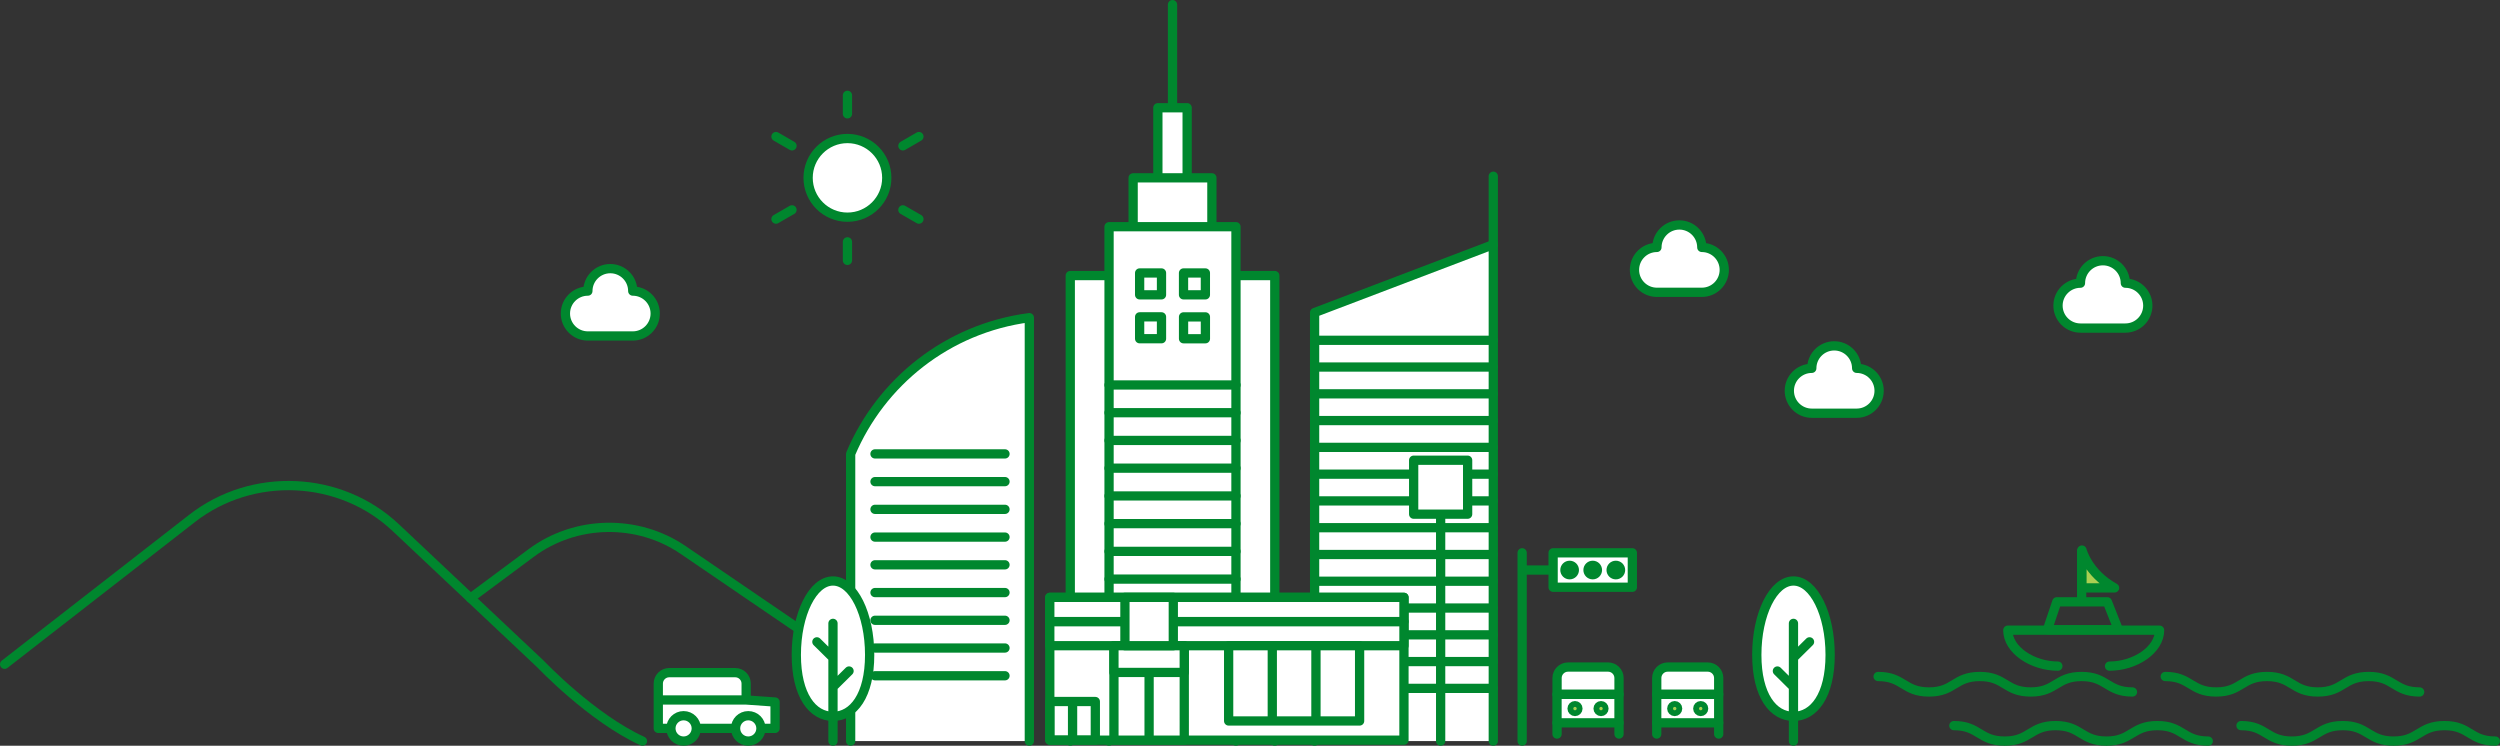
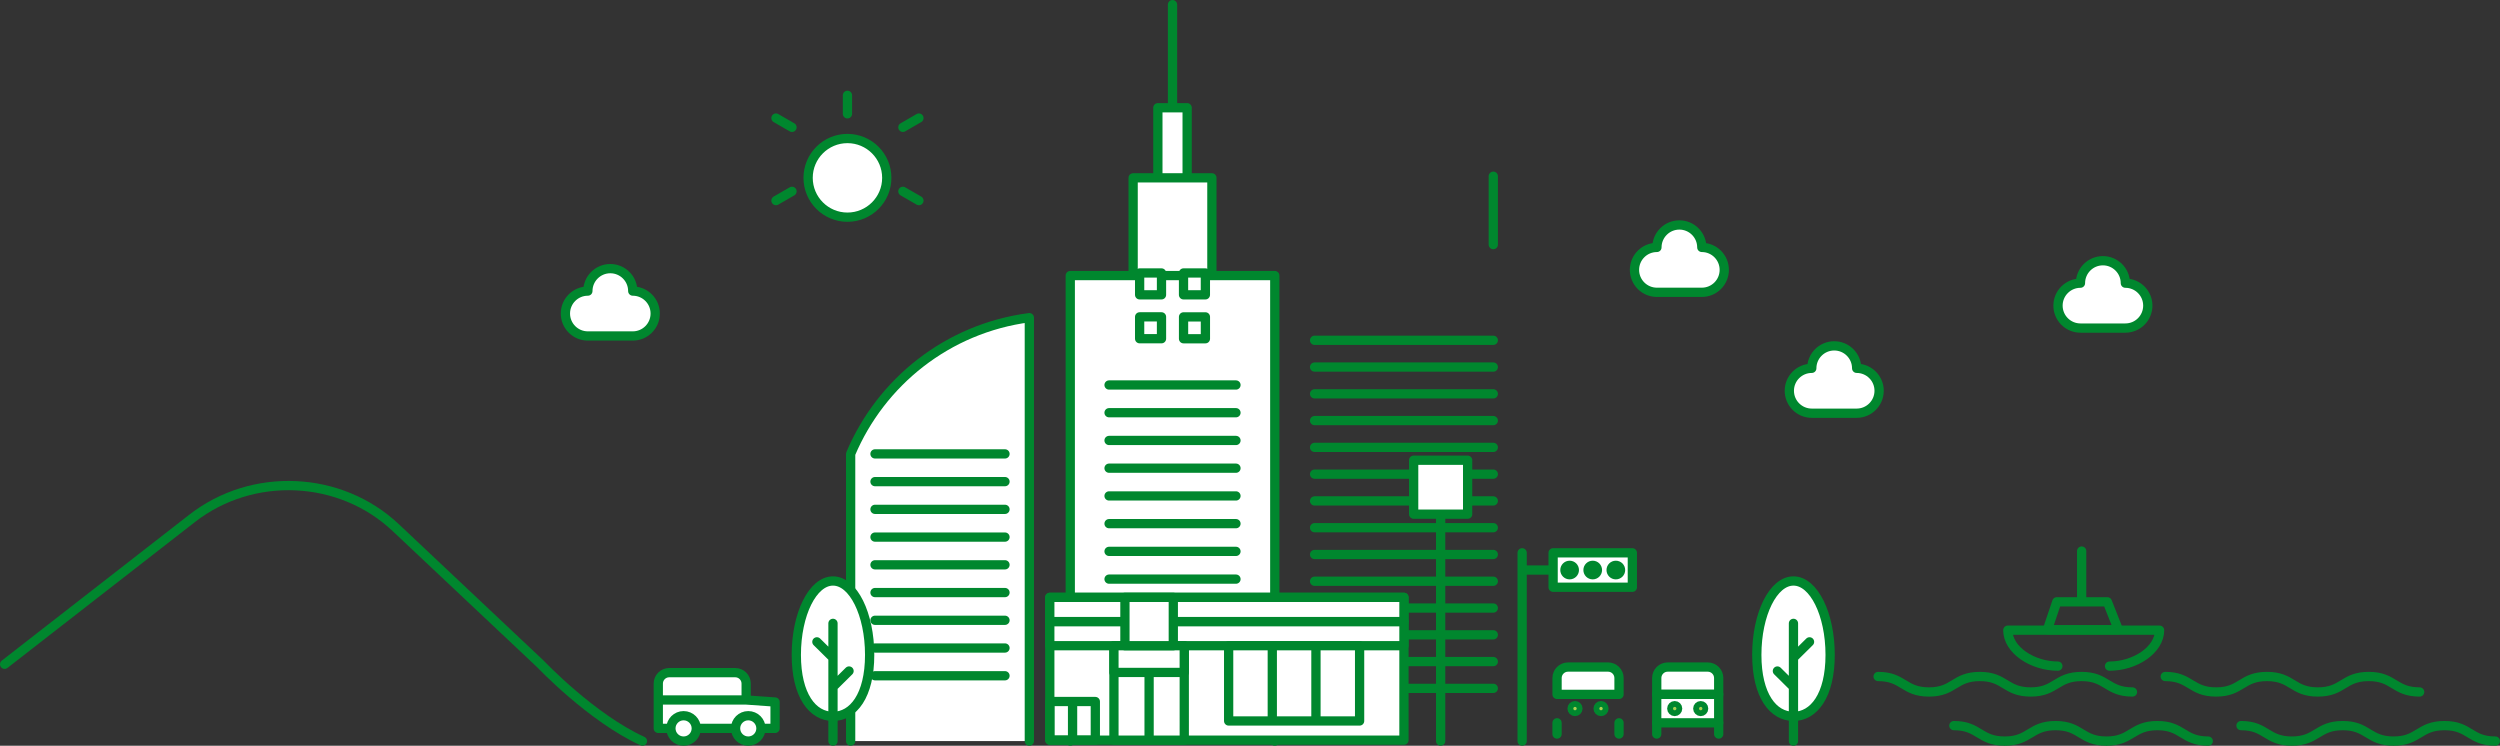
<svg xmlns="http://www.w3.org/2000/svg" id="_レイヤー_2" viewBox="0 0 1014.49 302.61">
  <rect x="0" y="0" width="1014.49" height="302.61" fill="#333333" stroke="none" />
  <defs>
    <style>.cls-3,.cls-4,.cls-5{stroke:#00872e;stroke-width:3.76px}.cls-3,.cls-5{stroke-linecap:round;stroke-linejoin:round}.cls-3{fill:#fff}.cls-4{fill:#aacf52;stroke-miterlimit:10}.cls-5{fill:none}</style>
  </defs>
  <g id="contents">
    <path d="M792.87 294.45c10.32 0 10.32 6.28 20.64 6.28s10.32-6.28 20.65-6.28 10.32 6.28 20.64 6.28 10.33-6.28 20.65-6.28 10.33 6.28 20.65 6.28m13.29-6.28c10.32 0 10.32 6.28 20.64 6.28s10.32-6.28 20.64-6.28 10.32 6.28 20.64 6.28 10.32-6.28 20.65-6.28 10.33 6.28 20.65 6.28m-133.96-26.21c10.32 0 10.32 6.28 20.64 6.28s10.32-6.28 20.65-6.28 10.32 6.28 20.64 6.28 10.33-6.28 20.65-6.28 10.33 6.28 20.65 6.28m-219.75-6.28c10.32 0 10.32 6.28 20.64 6.28s10.32-6.28 20.64-6.28 10.32 6.28 20.64 6.28 10.33-6.28 20.65-6.28 10.32 6.28 20.65 6.28m-30.27-10.49c-10.31 0-20.31-6.56-20.31-14.58h61.58c0 8.02-10 14.58-20.31 14.58m-11.31-26.29v-20.4" class="cls-5" />
-     <path d="M844.85 223.21s2.36 9.34 13.23 15.35h-13.23z" style="stroke:#00872e;stroke-width:3.76px;stroke-linecap:round;stroke-linejoin:round;fill:#aacf52" />
    <path d="M859.62 255.52h-28.79l3.81-11.3h20.51zM260.7 300.73c-20.71-9.46-41.27-31.18-41.27-31.18l-58.86-55.46c-22.51-21.21-58.09-22.82-82.6-3.75L1.88 269.55" class="cls-5" />
-     <path d="m190.93 242.7 24.64-18.31c18.01-13.39 43.08-13.88 61.65-1.21l67.97 46.37" class="cls-5" />
    <circle cx="343.89" cy="72.17" r="15.96" class="cls-3" />
-     <path d="M343.89 46.19v-7.51m0 59.47v7.51m-22.5-46.48-6.5-3.76m51.5 29.74 6.5 3.75m-51.5-3.75-6.5 3.75m51.5-29.73 6.5-3.76" class="cls-5" />
-     <path d="M533.46 300.73V126.84l72.51-27.59v201.48" class="cls-3" />
+     <path d="M343.89 46.19v-7.51m0 59.47m-22.5-46.48-6.5-3.76m51.5 29.74 6.5 3.75m-51.5-3.75-6.5 3.75m51.5-29.73 6.5-3.76" class="cls-5" />
    <path d="M605.97 71.51v27.74M533.46 257.6h72.51m-72.51 10.87h72.51m-72.51 10.86h72.51m-72.51-141.24h72.51m-72.51 10.86h72.51m-72.51 10.87h72.51m-72.51 10.86h72.51m-72.51 10.87h72.51m-72.51 10.86h72.51m-72.51 10.87h72.51m-72.51 10.86h72.51m-72.51 10.87h72.51m-72.51 10.86h72.51m-72.51 10.87h72.51" class="cls-5" />
    <path d="M417.7 300.73V128.91c-33.35 4.37-60.25 26.23-72.51 55.27v116.55" class="cls-3" />
    <path d="M355.07 184.19h52.75m-52.75 11.25h52.75m-52.75 11.25h52.75m-52.75 11.26h52.75m-52.75 11.25h52.75m-52.75 11.26h52.75m-52.75 11.25h52.75m-52.75 11.25h52.75m-52.75 11.26h52.75M475.8 1.88V61.1" class="cls-5" />
    <path d="M469.86 43.72h11.88v34.77h-11.88z" class="cls-3" />
    <path d="M459.82 72.17h31.96v198.82h-31.96z" class="cls-3" />
    <path d="M434.31 300.73v-188.9h82.99v188.9" class="cls-3" />
-     <path d="M450.05 300.73V92h51.5v208.73" class="cls-3" />
    <path d="M450.05 156.23h51.5m-51.5 11.25h51.5m-51.5 11.26h51.5m-51.5 11.25h51.5m-51.5 11.26h51.5m-51.5 11.25h51.5m-51.5 11.25h51.5m-51.5 11.26h51.5m-51.5 11.25h51.5m-51.5 11.26h51.5m-51.5 11.25h51.5m-51.5 11.25h51.5" class="cls-5" />
    <path d="M480.28 137.46v-8.87h8.87v8.87zm-.01-17.82v-8.87h8.87v8.87zm-17.81 17.81v-8.87h8.87v8.87zm0-17.81v-8.87h8.87v8.87zm107.26 180.71H426v-57.94h143.72z" class="cls-3" />
    <path d="M569.72 262.03H426v-9.81h143.72z" class="cls-3" />
    <path d="M569.72 252.22H426v-9.81h143.72zm-89.15 48.13H466.3v-38.31h14.27zm-14.27 0h-14.27v-38.31h14.27zm85.42-7.78h-17.71v-30.54h17.71zm-17.72 0h-17.71v-30.54H534zm-17.71 0h-17.71v-30.54h17.71z" class="cls-3" />
    <path d="M435.24 300.35h-9.23v-15.67h9.23zm9.24 0h-9.23v-15.67h9.23z" class="cls-5" />
    <path d="M480.56 272.88h-28.53v-10.85h28.53z" class="cls-3" />
    <path d="M584.61 198.76v101.97" class="cls-5" />
    <path d="M595.56 208.65h-21.9v-21.9h21.9zM456.49 242.4h19.63v19.63h-19.63zm286.17 23.35c0 16.56-6.66 24.95-14.88 24.95s-14.88-8.39-14.88-24.95 6.66-29.99 14.88-29.99 14.88 13.43 14.88 29.99" class="cls-3" />
    <path d="M727.78 300.73v-47.77m0 25.79-6.52-6.46m6.52-5.38 6.52-6.45" class="cls-5" />
    <path d="M323.14 265.75c0 16.56 6.66 24.95 14.88 24.95s14.88-8.39 14.88-24.95-6.66-29.99-14.88-29.99-14.88 13.43-14.88 29.99" class="cls-3" />
    <path d="M338.02 300.73v-47.77m0 25.79 6.52-6.46m-6.52-5.38-6.53-6.45" class="cls-5" />
    <path d="M690.59 118.62c5.03 0 9.11-4.08 9.11-9.11s-4.08-9.11-9.11-9.11c0-5.03-4.08-9.11-9.11-9.11s-9.11 4.08-9.11 9.11c-5.03 0-9.11 4.08-9.11 9.11s4.08 9.11 9.11 9.11h18.21Zm62.84 49.06c5.03 0 9.11-4.08 9.11-9.11s-4.08-9.11-9.11-9.11c0-5.03-4.08-9.11-9.11-9.11s-9.11 4.08-9.11 9.11c-5.03 0-9.11 4.08-9.11 9.11s4.08 9.11 9.11 9.11h18.21Zm-496.66-31.34c5.03 0 9.11-4.08 9.11-9.11s-4.08-9.11-9.11-9.11c0-5.03-4.08-9.11-9.11-9.11s-9.11 4.08-9.11 9.11c-5.03 0-9.11 4.08-9.11 9.11s4.08 9.11 9.11 9.11h18.21Zm605.69-3.21c5.03 0 9.11-4.08 9.11-9.11s-4.08-9.11-9.11-9.11c0-5.03-4.08-9.11-9.11-9.11s-9.11 4.08-9.11 9.11c-5.03 0-9.11 4.08-9.11 9.11s4.08 9.11 9.11 9.11h18.21Z" style="fill-rule:evenodd;stroke:#00872e;stroke-width:3.76px;stroke-linecap:round;stroke-linejoin:round;fill:#fff" />
    <path d="M697.44 281.78v-6.66c0-2.44-2-4.43-4.43-4.43h-16.28c-2.44 0-4.43 2-4.43 4.43v6.66h25.15Z" class="cls-3" />
    <path d="M697.44 293.31h-25.15v-11.54h25.15z" class="cls-3" />
    <path d="M688.95 287.54c0 .65.53 1.19 1.19 1.19s1.19-.53 1.19-1.19-.53-1.19-1.19-1.19-1.19.53-1.19 1.19Zm-8.17 0c0 .65-.53 1.19-1.19 1.19s-1.19-.53-1.19-1.19.53-1.19 1.19-1.19 1.19.53 1.19 1.19Z" class="cls-4" />
    <path d="M697.44 293.31v4.56m-25.15-4.56v4.56" class="cls-5" />
    <path d="M656.99 281.78v-6.66c0-2.44-2-4.43-4.43-4.43h-16.28c-2.44 0-4.43 2-4.43 4.43v6.66H657Z" class="cls-3" />
-     <path d="M656.98 293.31h-25.15v-11.54h25.15z" class="cls-3" />
    <path d="M648.5 287.54c0 .65.53 1.19 1.19 1.19s1.19-.53 1.19-1.19-.53-1.19-1.19-1.19-1.19.53-1.19 1.19Zm-8.18 0c0 .65-.53 1.19-1.19 1.19s-1.19-.53-1.19-1.19.53-1.19 1.19-1.19 1.19.53 1.19 1.19Z" class="cls-4" />
    <path d="M656.99 293.31v4.56m-25.15-4.56v4.56" class="cls-5" />
    <path d="M657.39 224.33h-27.14v13.98h32.15v-13.98z" class="cls-3" />
    <path d="M617.68 300.73v-76.4m12.24 6.99h-12.24" class="cls-5" />
    <path d="M638.86 231.32c0 1.05-.85 1.91-1.91 1.91s-1.91-.85-1.91-1.91.85-1.91 1.91-1.91 1.91.85 1.91 1.91Zm9.37 0c0 1.05-.85 1.91-1.91 1.91s-1.91-.85-1.91-1.91.85-1.91 1.91-1.91 1.91.85 1.91 1.91Zm5.56 0c0 1.05.85 1.91 1.91 1.91s1.91-.85 1.91-1.91-.85-1.91-1.91-1.91-1.91.85-1.91 1.91Z" class="cls-4" />
    <path d="M267.13 284.05v-6.66c0-2.44 2-4.43 4.43-4.43h26.8c2.44 0 4.43 2 4.43 4.43v6.66h-35.67Zm47.39 11.53h-47.39v-11.53h35.67l11.72.83z" class="cls-3" />
    <circle cx="277.4" cy="295.58" r="5.15" class="cls-3" />
    <circle cx="303.64" cy="295.58" r="5.15" class="cls-3" />
  </g>
</svg>